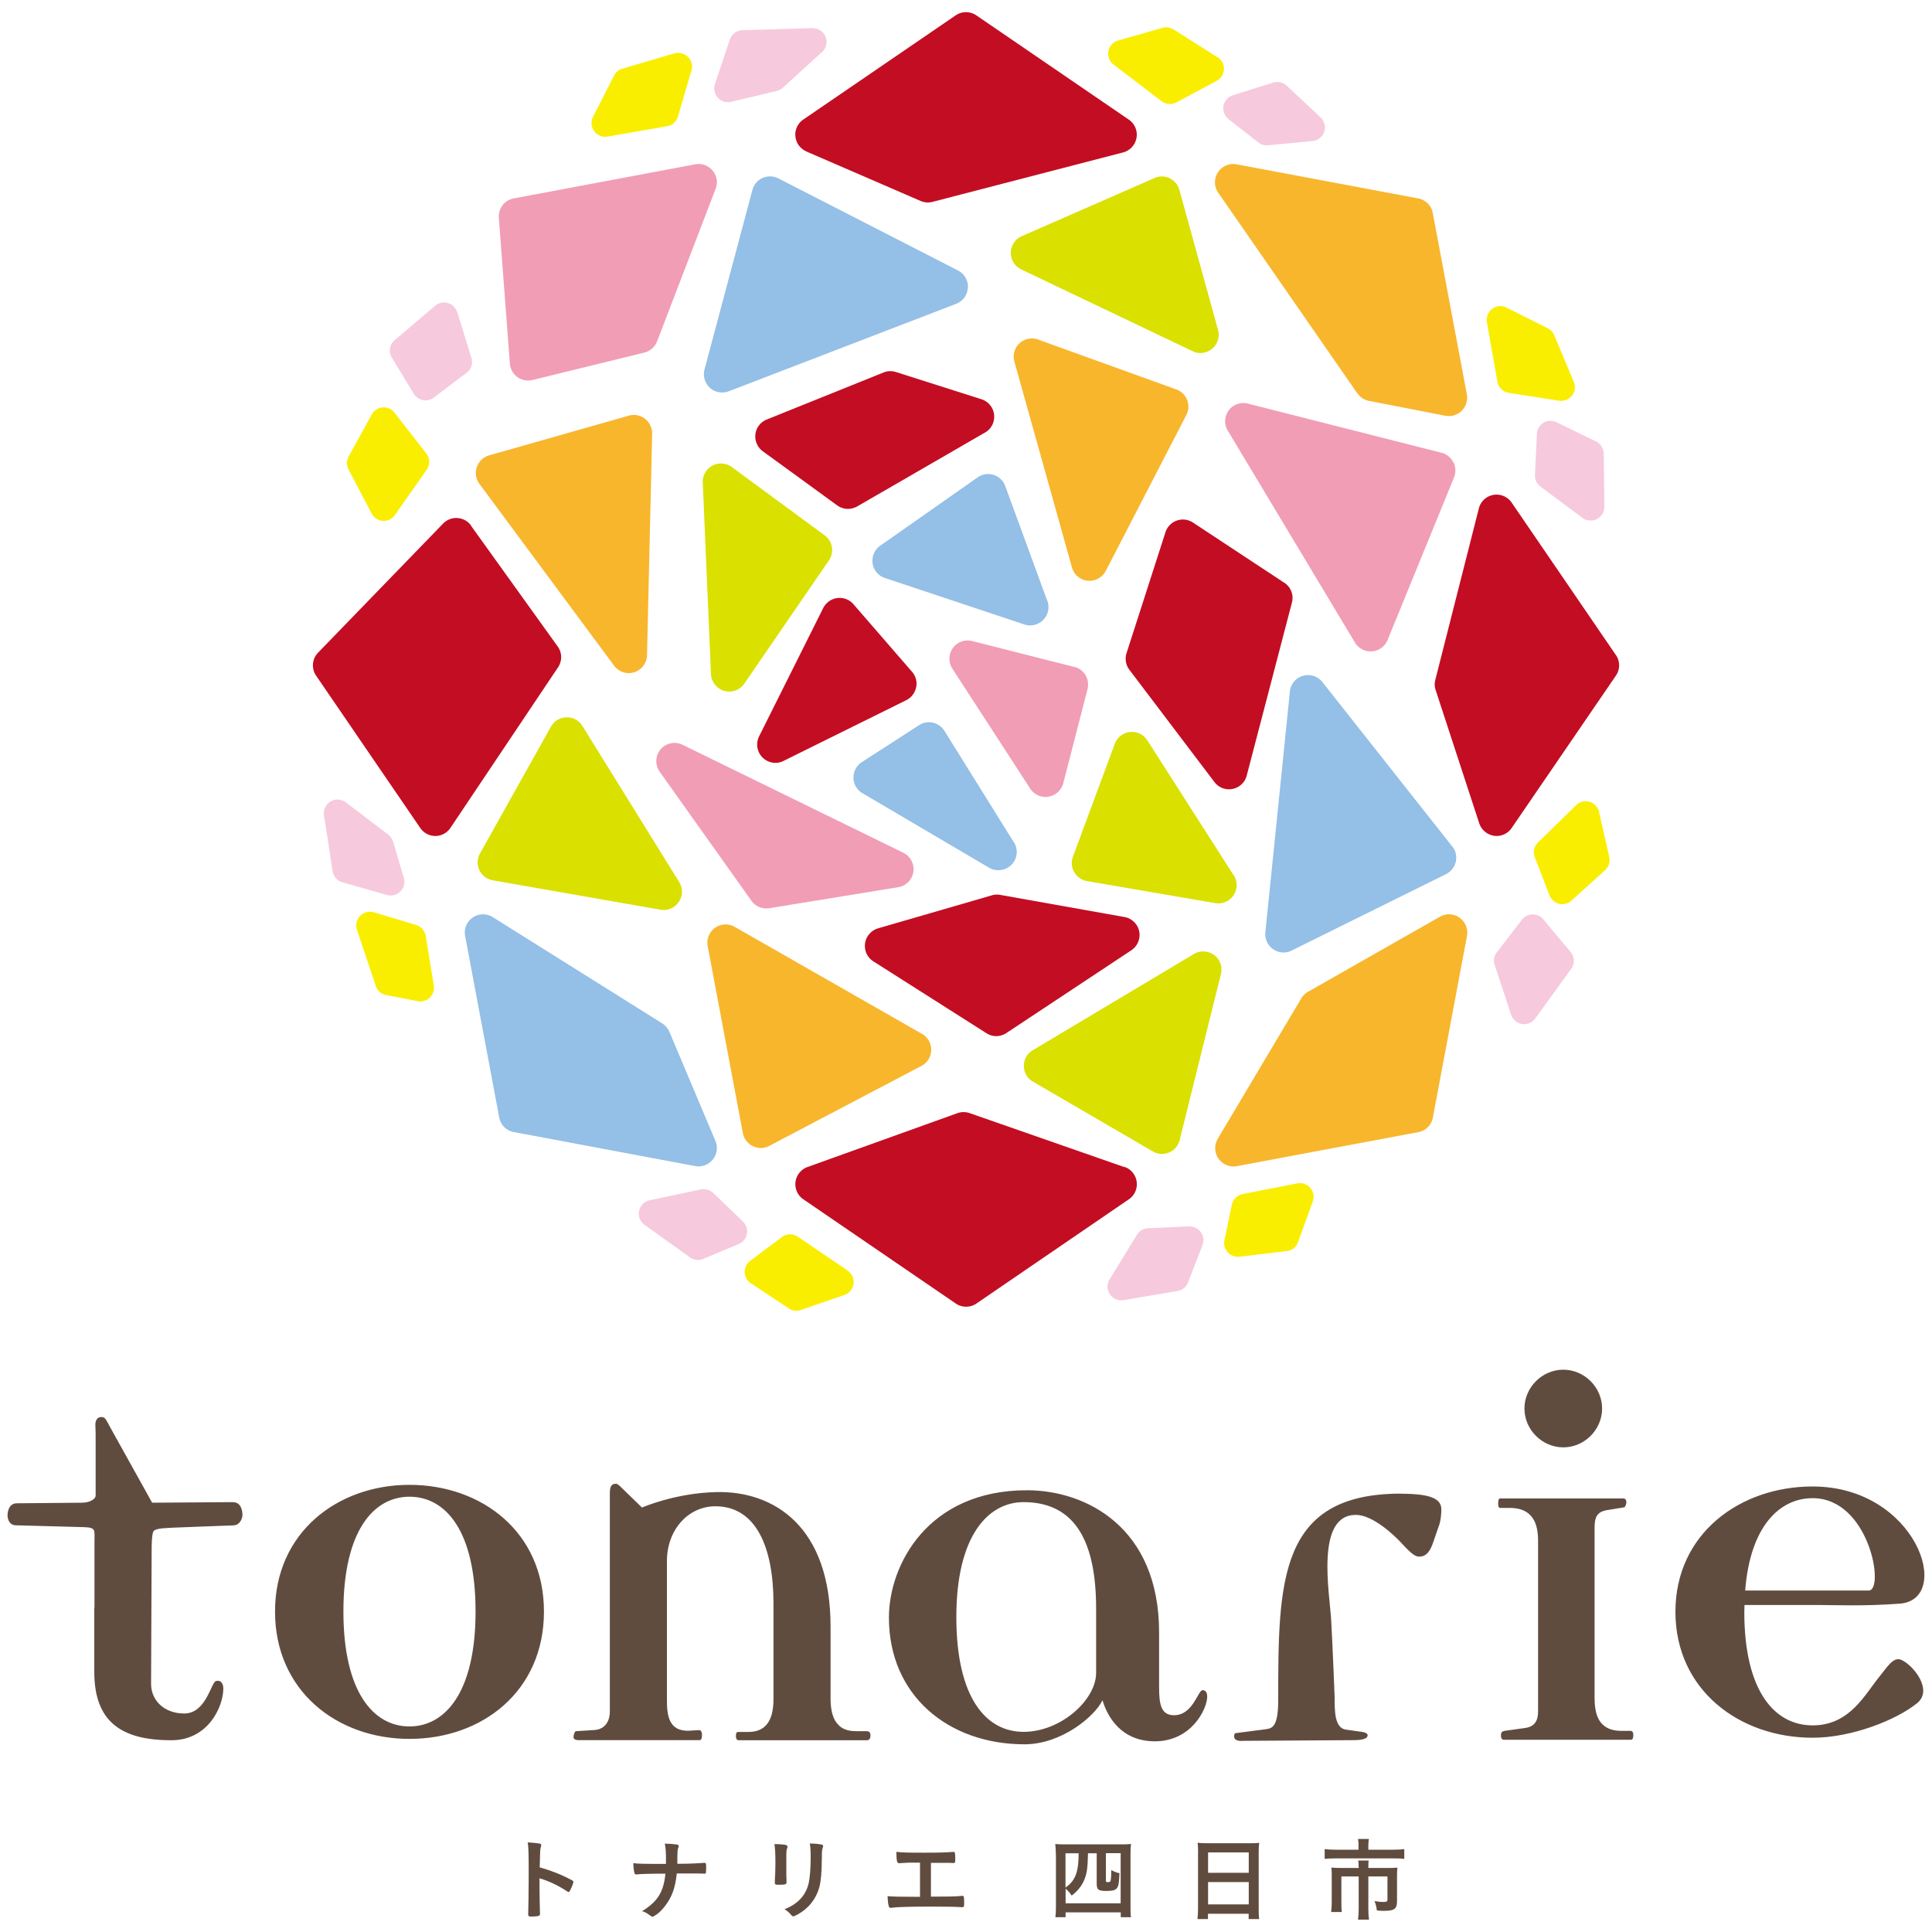
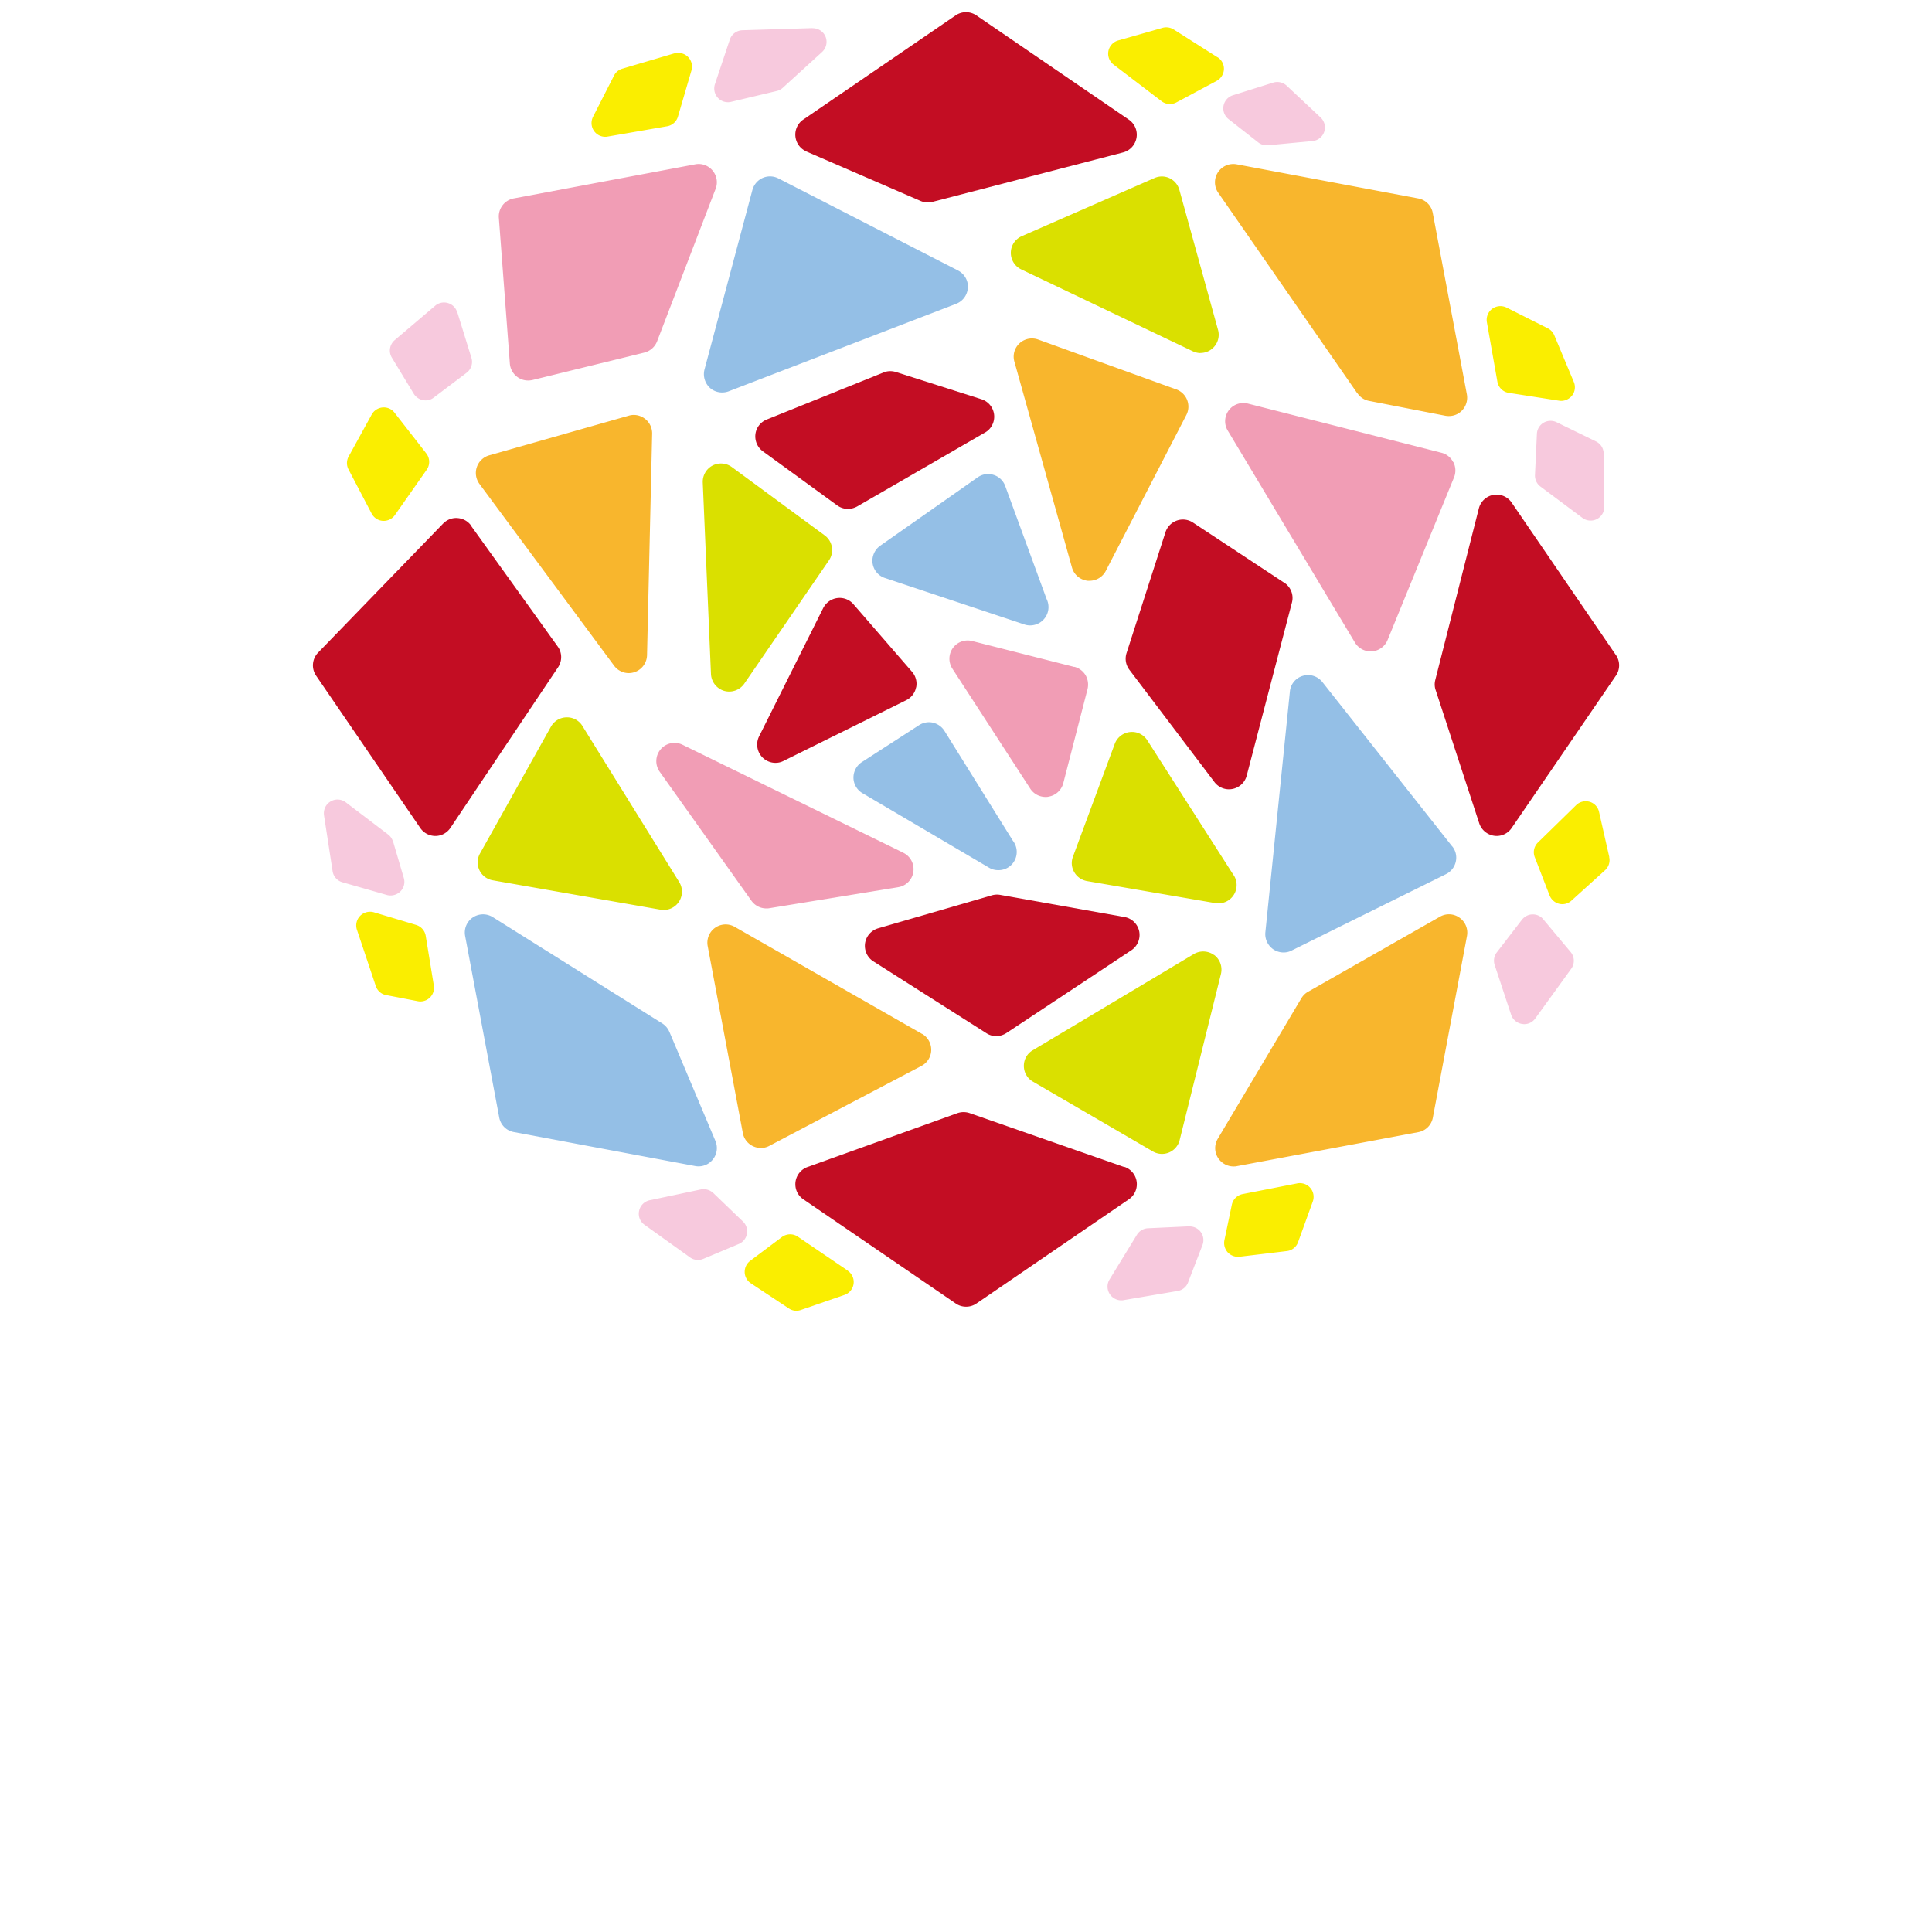
<svg xmlns="http://www.w3.org/2000/svg" id="logo-yokkaichi" viewBox="0 0 200 200" width="100" height="100">
  <defs>
    <style>.cls-1{fill:#faee00}.cls-1,.cls-2,.cls-3,.cls-4,.cls-5,.cls-6,.cls-7,.cls-8{stroke-width:0}.cls-2{fill:#94bfe6}.cls-3{fill:#f7c9dd}.cls-4{fill:#dae000}.cls-5{fill:#604c3f}.cls-6{fill:#c30d23}.cls-7{fill:#f8b62d}.cls-8{fill:#f19db5}</style>
  </defs>
-   <path d="M42.39 153.71c-7.45 0-13.92 4.93-13.92 13.12s6.4 13.18 13.92 13.18 13.92-4.93 13.92-13.18-6.47-13.12-13.92-13.12Zm0 25.01c-3.7 0-6.84-3.51-6.84-11.89s3.14-11.89 6.84-11.89 6.84 3.45 6.84 11.89-3.2 11.89-6.84 11.89ZM89.8 179.21h-1.17c-.92 0-1.54-.25-1.97-.8-.43-.49-.68-1.35-.68-2.58v-7.45c0-10.35-5.86-14.06-11.83-13.92-4.29.1-7.69 1.6-7.69 1.6l-2.03-1.97c-.31-.31-.49-.49-.68-.49-.43 0-.62.25-.62.98v22.6c0 1.05-.55 1.85-1.6 1.91l-1.91.12c-.12 0-.25.37-.25.62 0 .19.18.31.55.31h12.5c.18 0 .25-.19.25-.55 0-.31-.12-.49-.31-.49l-.98.06c-2.22.12-2.34-1.72-2.34-3.2v-14.35c0-3.26 2.21-5.68 5.02-5.68 4.19 0 6.01 4.21 6.01 10.06v9.91c0 2.28-.86 3.39-2.59 3.39h-1.05c-.18 0-.25.12-.25.43s.12.43.31.43h13.25c.25 0 .37-.19.37-.49s-.12-.43-.31-.43ZM124.49 174.97c-.49 0-.98 2.59-2.96 2.59-1.36 0-1.54-1.17-1.54-2.9v-5.67c0-10.9-7.58-14.72-13.68-14.72-10.29 0-14.29 7.76-14.29 13.18 0 8.07 6.16 13.12 14.04 13.12 3.82 0 7.27-2.89 8.07-4.56.49 1.66 1.91 4.25 5.42 4.25 3.82 0 5.42-3.39 5.42-4.62 0-.25-.06-.68-.5-.68Zm-11.02-1.79c0 2.77-3.63 6.1-7.51 6.1S99 175.77 99 167.39s3.27-11.89 6.96-11.89c5.48 0 7.51 4.31 7.51 11.03v6.65ZM24.16 155.5c-.87 0-8.41.06-8.41.06l-4.25-7.64c-.55-.99-.58-1.23-1.02-1.23-.5 0-.61.49-.61.8s.03.37.03.98v6.35c0 .37-.62.74-1.42.74l-6.74.06c-.87 0-.96.98-.96 1.24s.1 1.04.89 1.04l7.05.19c1.23.06 1.06.25 1.06 1.48v6.85h-.02v6.65c0 5.2 2.84 7.08 7.98 7.08 3.82 0 5.38-3.49 5.38-5.37 0-.25-.11-.92-.76-.76-.52.12-1 3.36-3.29 3.36-2.07 0-3.43-1.35-3.43-3.07l.06-14.11s0-1.36.18-1.67c.22-.37 1.49-.34 2.13-.39 1.71-.06 5.77-.23 6.09-.23.8 0 1-.81 1-1.09s-.08-1.31-.96-1.31ZM145.01 154.62c-12.66 0-12.69 9.08-12.69 21.38 0 3.11-.79 2.92-1.52 3.04l-2.86.37c-.18 0-.18.24-.18.37 0 .3.3.49.97.43l11.39-.07c.97 0 1.46-.18 1.46-.49 0-.18-.18-.3-.55-.36l-1.71-.24c-1.16-.18-1.16-1.88-1.16-3.35 0 0-.19-5.07-.36-8.03-.17-2.85-1.64-10.85 2.56-10.85 1.7 0 3.91 2.01 4.83 3.04.97 1.04 1.34 1.28 1.71 1.28.73 0 1.16-.49 1.52-1.65l.61-1.76c.12-.43.18-1.1.18-1.46 0-1.1-1.04-1.64-4.2-1.64ZM161.83 149.83c2.19 0 4.02-1.83 4.02-4.02s-1.83-4.02-4.02-4.02-4.02 1.83-4.02 4.02 1.83 4.02 4.02 4.02ZM168.78 179.18h-.91c-2.62 0-2.8-2.07-2.8-3.53v-17.48c0-1.1.24-1.64 1.22-1.83l1.83-.3c.12 0 .24-.37.24-.49 0-.3-.12-.43-.3-.43h-12.79c-.12 0-.18.18-.18.55 0 .3.06.43.24.43h.97c1.95 0 2.92 1.1 2.92 3.35v17.72c0 .98-.37 1.58-1.34 1.71l-2.13.3c-.37.06-.37.3-.37.49 0 .3.12.43.3.43h13.15c.18 0 .25-.18.25-.49s-.12-.43-.3-.43ZM188.47 166.15c1.35 0 4.45.14 8.19-.14 5.58-.42 1.76-12.13-9.02-12.13-7.51 0-14.2 4.87-14.2 12.97s6.63 13.04 14.2 13.04c4.02 0 8.63-1.81 10.82-3.58 1.69-1.37-.42-3.97-1.66-4.49-.82-.34-1.48.82-2.17 1.65-1.56 1.89-3.1 5.14-6.99 5.14s-7.07-3.47-7.07-11.76c0-.24.01-.46.02-.7h7.88Zm-.83-11.06c5.9 0 7.49 9.56 5.81 9.56h-12.79c.52-6.7 3.6-9.56 6.98-9.56ZM55.85 195.51c0 .58.03 2.12.05 2.56v.05c0 .08-.02.15-.07.18-.07.06-.44.1-.79.1-.3 0-.36-.03-.36-.22v-.04c.02-.25.05-2.97.05-4.09 0-2.17-.02-2.79-.1-3.33.68.05.98.08 1.26.13.09.03.14.08.14.15l-.04.21c-.04.11-.06.25-.07.4 0 .02-.02.59-.05 1.7q.67.19 1.06.33c.94.33 1.48.58 2.32 1.02.08.06.11.1.11.16 0 .09-.17.55-.32.83-.08.16-.12.21-.18.21-.04 0-.08-.02-.15-.07-.93-.61-1.9-1.07-2.86-1.35v1.07ZM73.09 193.47c0 .43 0 .49-.13.49h-.05c-.33-.02-.43-.02-2.85-.02-.16 1.51-.5 2.44-1.23 3.39-.35.45-.69.77-1.08 1-.08.05-.14.08-.2.08-.07 0-.12-.02-.2-.08-.37-.28-.55-.39-.88-.49 1.61-.98 2.24-2.01 2.41-3.88-1.76 0-2.72.04-2.97.08h-.08c-.08 0-.12-.04-.14-.12-.08-.25-.11-.55-.13-1.05.48.07 1.03.08 3.38.08v-.42c0-.84-.02-1.15-.12-1.68.61.02.97.05 1.24.09.14.03.2.08.2.17 0 .06 0 .07-.07.24-.04.09-.07.4-.07.78v.81c1.29 0 2.31-.06 2.75-.1h.08c.12 0 .15.08.15.42v.23ZM81.4 193.73c0 .22 0 .65.02.92v.23c0 .19-.13.23-.87.23-.28 0-.34-.04-.34-.2v-.19c.04-.74.06-1.14.06-1.81 0-1.1-.03-1.52-.1-2.01.48 0 .93.04 1.14.08.13.03.21.09.21.21 0 .05 0 .08-.03.13-.08.19-.09.37-.09.82v1.6Zm3.67-1.23c0 1.35-.09 2.23-.26 2.89-.34 1.2-1.1 2.16-2.21 2.78-.24.13-.42.21-.48.21s-.11-.03-.18-.1c-.22-.27-.39-.42-.72-.64.6-.23 1.12-.55 1.53-.95.48-.47.79-1.04.96-1.72.12-.54.21-1.56.21-2.64 0-.77-.03-1.14-.09-1.49.57 0 .91.05 1.2.1.12.03.18.08.18.17 0 .05 0 .08-.04.17-.08.21-.09.4-.09.84v.4ZM95.23 192.82h-.6c-.5 0-.78 0-1.24.04-.19.02-.26.02-.3.02-.24 0-.28-.18-.3-1.18.56.08 1.27.09 2.98.09 1.54 0 2.32-.03 2.84-.08h.11c.14 0 .17.1.17.76 0 .33-.03.39-.17.39q-.07 0-.45-.02h-1.9v3.5c1.92 0 2.53-.02 2.99-.06.11-.02.19-.02.22-.02h.07s.09.02.11.06c.03.07.05.33.05.69s-.03.42-.18.42h-.15c-.36-.04-1.5-.06-3.09-.06-2.11 0-3.49.04-4.01.11-.09.02-.13.02-.17.02-.09 0-.15-.04-.19-.12-.07-.18-.12-.63-.14-1.09.58.05 1.13.06 3.36.07v-3.5ZM109.3 191.98c0-.35-.02-.77-.06-1.09.32.03.56.04 1.07.04h5.7c.46 0 .72 0 1.07-.05-.04.32-.05.64-.05 1.09v5.45c0 .52 0 .77.05 1.05h-1.06v-.5h-5.71v.5h-1.06c.04-.29.06-.54.06-1.06v-5.43Zm1 5.05h5.71v-5.19h-1.53v2.79c0 .19.02.21.21.21.15 0 .26-.05.27-.13.05-.14.08-.58.08-1.12.3.17.57.26.85.33-.05 1.04-.1 1.33-.27 1.54-.17.22-.46.29-1.12.29-.8 0-.97-.13-.97-.78v-3.12h-.9c-.03 1.47-.11 2.1-.39 2.76-.26.62-.69 1.16-1.3 1.62-.19-.29-.41-.54-.63-.71v1.51Zm0-1.63c1.02-.71 1.36-1.6 1.36-3.55h-1.36v3.55ZM124.03 191.73c0-.35-.02-.67-.05-.97.27.04.58.05 1.01.05h4.39c.43 0 .71 0 .97-.05-.04.34-.05.61-.05.94v5.85c0 .46 0 .77.05 1.11h-1.09v-.55h-4.21v.55h-1.09c.04-.33.06-.67.06-1.11v-5.81Zm1.03 2.14h4.21v-2.11h-4.21v2.11Zm0 3.27h4.21v-2.31h-4.21v2.31ZM140.64 191.04c0-.25-.03-.53-.06-.67h1.13c-.04.2-.06.42-.06.66v.45h2.58c.48 0 .81-.02 1.14-.06v1.01c-.29-.04-.57-.05-1.12-.05h-6.01c-.42 0-.77.02-1.11.05v-1.01c.35.04.68.06 1.13.06h2.37v-.44Zm0 2.22c0-.24 0-.45-.04-.66h1.09c-.03.1-.04.33-.04.66v.11h2.12c.41 0 .6 0 .89-.04-.03.23-.04.45-.04.78v2.67c0 .82-.26 1.03-1.34 1.03-.21 0-.36 0-.75-.04-.05-.42-.08-.54-.24-.97.4.07.69.09.88.09.39 0 .46-.05.46-.28v-2.36h-1.98v3.37c0 .44.02.75.07 1.1h-1.14c.05-.36.07-.7.07-1.1v-3.37h-1.79v2.61c0 .5 0 .77.05 1.07h-1.11c.04-.34.06-.64.06-1.06v-2.76c0-.28 0-.52-.04-.78.28.03.56.04.94.04h1.9v-.11Z" class="cls-5" />
  <path d="m83.47 15.68 11.82 5.12c.24.1.5.16.75.16.16 0 .32-.02.48-.06l19.74-5.12c.72-.19 1.26-.78 1.39-1.51.13-.73-.18-1.47-.8-1.89L101.07 1.59a1.9 1.9 0 0 0-2.14 0L83.15 12.38a1.88 1.88 0 0 0-.81 1.74c.07.69.5 1.28 1.13 1.55ZM167.27 67.8l-10.79-15.78a1.891 1.891 0 0 0-3.39.61l-4.51 17.76c-.09.35-.08.71.04 1.05l4.51 13.79a1.917 1.917 0 0 0 1.8 1.31c.62 0 1.21-.31 1.56-.83l10.79-15.77c.44-.64.44-1.49 0-2.13ZM78.97 46.72l7.7 5.6c.33.24.72.36 1.11.36.33 0 .65-.09.95-.25l13.25-7.66c.65-.37 1.01-1.1.93-1.84-.08-.74-.59-1.37-1.31-1.6l-8.86-2.82c-.42-.13-.87-.12-1.28.05l-12.09 4.87c-.64.26-1.09.84-1.17 1.52-.08.68.21 1.36.76 1.76ZM116.4 94.93l-12.85-2.29a1.92 1.92 0 0 0-.86.04L90.9 96.1c-.71.21-1.24.81-1.35 1.55-.1.74.23 1.47.86 1.87l11.71 7.44c.31.2.66.3 1.01.3s.73-.11 1.05-.32l12.94-8.57c.64-.43.96-1.2.81-1.96a1.9 1.9 0 0 0-1.52-1.48ZM116.4 120.82l-16.02-5.59c-.41-.14-.85-.14-1.26 0l-15.53 5.58a1.9 1.9 0 0 0-1.24 1.54c-.09.71.22 1.4.81 1.8l15.78 10.79c.32.22.69.33 1.07.33s.75-.11 1.07-.33l15.78-10.79a1.894 1.894 0 0 0-.44-3.35ZM48.77 54.41c-.33-.46-.84-.74-1.4-.78-.56-.05-1.11.17-1.5.57L32.93 67.56c-.63.65-.71 1.64-.21 2.38l10.79 15.78c.35.51.94.82 1.56.82.63 0 1.21-.32 1.56-.84l11.14-16.62c.44-.66.43-1.52-.04-2.16l-8.98-12.51ZM132.95 60.33l-9.46-6.24a1.896 1.896 0 0 0-2.84 1l-4.03 12.52c-.19.59-.08 1.23.29 1.72l8.81 11.63a1.88 1.88 0 0 0 1.88.71 1.89 1.89 0 0 0 1.46-1.38l4.68-17.91c.21-.78-.11-1.61-.79-2.06ZM94.84 71.16c.12-.57-.04-1.17-.42-1.61l-6.07-7c-.41-.48-1.04-.72-1.67-.64-.63.08-1.17.47-1.46 1.03l-6.64 13.29c-.36.73-.22 1.6.35 2.18.36.36.85.56 1.34.56.29 0 .57-.06.84-.2l12.71-6.29c.52-.26.9-.75 1.01-1.32Z" class="cls-6" />
  <path d="M69.29 106.81a1.9 1.9 0 0 0-.74-.87l-17.54-11c-.64-.4-1.45-.38-2.07.04-.62.42-.93 1.17-.79 1.91l3.53 18.79c.14.77.74 1.37 1.51 1.51l18.78 3.52a1.882 1.882 0 0 0 1.82-.68c.44-.54.54-1.28.27-1.92l-4.77-11.31ZM100.2 29.79c.04-.75-.36-1.44-1.03-1.79l-18.59-9.53a1.9 1.9 0 0 0-1.63-.05c-.52.23-.91.69-1.06 1.24l-4.96 18.59c-.18.69.04 1.42.56 1.9.35.32.81.48 1.26.48.23 0 .46-.04.68-.12l23.55-9.06c.7-.27 1.17-.92 1.21-1.66ZM104.06 50.31c-.2-.55-.65-.98-1.21-1.15-.56-.18-1.17-.08-1.65.26l-10.08 7.07c-.58.41-.89 1.12-.79 1.82.1.71.6 1.3 1.27 1.52l14.43 4.81c.2.07.4.1.6.1h.02a1.895 1.895 0 0 0 1.69-2.74l-4.28-11.69ZM97.77 75.66c-.27-.43-.7-.73-1.19-.85-.49-.11-1.01-.02-1.44.26l-5.92 3.82c-.55.36-.88.97-.87 1.63.01.66.37 1.26.93 1.59l13.1 7.71c.3.18.63.26.96.26a1.88 1.88 0 0 0 1.91-1.89c0-.44-.15-.84-.4-1.16l-7.08-11.37ZM150.33 87.62 136.89 70.6c-.48-.6-1.28-.86-2.01-.64-.74.21-1.28.86-1.35 1.62l-2.54 24.93c-.07.68.24 1.35.8 1.75.32.22.7.34 1.08.34.29 0 .57-.06.84-.2l15.98-7.91a1.9 1.9 0 0 0 1.01-1.28c.13-.56 0-1.14-.36-1.59Z" class="cls-2" />
  <path d="m85.37 55.42-9.61-7.07a1.9 1.9 0 0 0-2.01-.15c-.64.34-1.03 1.03-1 1.75l.85 19.83c.04.81.59 1.51 1.37 1.74a1.904 1.904 0 0 0 2.08-.75l8.76-12.76c.58-.84.38-1.99-.44-2.59ZM124.27 36.54c.44 0 .87-.15 1.21-.44.57-.47.81-1.24.61-1.95l-4-14.49c-.15-.53-.51-.97-1.01-1.21s-1.07-.24-1.57-.02l-13.74 6.02c-.68.3-1.12.96-1.13 1.7-.01.74.41 1.42 1.08 1.74l17.75 8.47c.26.12.54.19.81.19ZM125.69 98.87a1.91 1.91 0 0 0-2.1-.11l-16.68 9.96c-.58.34-.93.96-.92 1.63 0 .67.36 1.29.94 1.62l12.4 7.22a1.885 1.885 0 0 0 2.79-1.18l4.27-17.18c.18-.74-.09-1.52-.71-1.98ZM60.29 75.15a1.85 1.85 0 0 0-1.65-.89c-.67.01-1.28.38-1.61.97l-7.34 13.12a1.883 1.883 0 0 0 1.32 2.78l17.36 3.04a1.892 1.892 0 0 0 1.94-2.86L60.29 75.15ZM127.71 90.61l-8.94-13.97c-.39-.61-1.08-.94-1.8-.86-.71.08-1.32.55-1.57 1.22l-4.33 11.69c-.2.53-.15 1.12.14 1.6.28.49.76.82 1.32.92l13.27 2.28a1.891 1.891 0 0 0 1.9-.82c.41-.62.42-1.43.02-2.06Z" class="cls-4" />
  <path d="M140.53 40.72c.28.41.71.69 1.19.78l7.91 1.54c.12.02.24.03.36.03.49 0 .98-.19 1.33-.55.44-.44.64-1.07.53-1.69l-3.53-18.78c-.14-.77-.74-1.37-1.51-1.51l-18.79-3.53c-.76-.14-1.52.19-1.94.83-.42.64-.41 1.48.03 2.11l14.4 20.77ZM151.09 95a1.87 1.87 0 0 0-2.03-.1l-13.66 7.77c-.29.16-.52.4-.69.68l-8.65 14.54c-.38.64-.35 1.44.08 2.05.36.51.94.81 1.55.81.12 0 .23 0 .35-.03l18.78-3.52c.77-.14 1.37-.74 1.51-1.51l3.53-18.79a1.89 1.89 0 0 0-.76-1.89ZM95.45 107.03 76.06 95.95a1.89 1.89 0 0 0-2.8 1.99l3.64 19.36c.11.59.5 1.09 1.04 1.35.26.12.54.19.82.19.3 0 .6-.07.88-.22l15.75-8.28c.61-.32 1-.95 1.01-1.64.01-.69-.35-1.33-.95-1.68ZM66.76 43.35c-.48-.37-1.1-.49-1.67-.32l-14.46 4.11a1.9 1.9 0 0 0-1 2.95l13.94 18.82c.36.49.93.77 1.52.77a1.9 1.9 0 0 0 1.89-1.85l.53-22.93c.01-.6-.26-1.17-.73-1.54ZM121.78 40.32l-14.31-5.17c-.67-.24-1.41-.09-1.93.39a1.87 1.87 0 0 0-.53 1.9l5.96 21.31c.21.75.86 1.29 1.63 1.37h.19c.7 0 1.35-.39 1.68-1.02l8.34-16.14c.25-.48.28-1.05.08-1.56s-.61-.9-1.12-1.09Z" class="cls-7" />
  <path d="M93.52 88.28 70.66 77.1c-.78-.38-1.71-.19-2.27.47-.56.66-.6 1.61-.1 2.32l9.5 13.36c.36.5.93.79 1.54.79.1 0 .2 0 .3-.02l13.36-2.18c.81-.13 1.45-.78 1.56-1.59.12-.81-.3-1.61-1.04-1.97ZM150.44 47.85c-.25-.49-.69-.85-1.22-.98l-20.04-5.09c-.74-.19-1.53.09-1.98.7-.46.62-.5 1.45-.1 2.1l13.16 21.93c.34.57.96.92 1.62.92h.15a1.91 1.91 0 0 0 1.61-1.17l6.88-16.84c.21-.51.18-1.08-.06-1.57ZM111.2 69.04l-10.56-2.68a1.888 1.888 0 0 0-2.05 2.86l8.06 12.42c.35.54.95.86 1.59.86.1 0 .2 0 .3-.03.74-.12 1.34-.67 1.53-1.39l2.51-9.74c.12-.49.05-1-.2-1.44-.26-.43-.67-.74-1.16-.87ZM74.08 19.55c.25-.64.13-1.36-.31-1.89-.44-.53-1.13-.78-1.8-.65l-18.79 3.53c-.95.18-1.61 1.04-1.54 2l1.14 15.1c.04.55.33 1.06.78 1.39.33.24.71.36 1.11.36.15 0 .3-.02.45-.05L66.7 36.5c.6-.15 1.09-.58 1.32-1.16l6.06-15.79Z" class="cls-8" />
  <path d="m69.81 5.52-5.39 1.59a1.4 1.4 0 0 0-.86.72l-2.17 4.26c-.24.48-.2 1.05.12 1.49.27.37.7.58 1.14.58.08 0 .16 0 .24-.02l6.17-1.07c.53-.09.97-.48 1.12-1l1.4-4.78c.15-.5 0-1.04-.36-1.4-.37-.37-.91-.5-1.4-.36ZM126.04 5.93l-4.54-2.88c-.34-.21-.76-.28-1.15-.17l-4.6 1.31a1.419 1.419 0 0 0-.48 2.49l4.98 3.8a1.416 1.416 0 0 0 1.53.12l4.17-2.23c.44-.24.73-.7.75-1.2.02-.5-.23-.98-.66-1.25ZM161.61 41.5c.43 0 .84-.2 1.12-.54.32-.4.39-.95.19-1.42l-2.02-4.83c-.13-.31-.37-.57-.67-.72l-4.27-2.15c-.48-.24-1.06-.19-1.49.13-.43.32-.64.86-.55 1.38l1.09 6.17c.11.6.58 1.06 1.18 1.15l5.2.81c.07.01.15.02.22.02ZM166.59 88.71l-1.06-4.67c-.11-.5-.49-.9-.98-1.04s-1.03-.01-1.39.35l-3.95 3.86c-.41.4-.54 1-.33 1.53l1.53 3.95c.17.43.54.76.99.87a1.4 1.4 0 0 0 1.28-.33l3.47-3.14c.38-.34.55-.87.43-1.37ZM134.31 122.5l-5.67 1.11c-.56.11-1 .54-1.12 1.1l-.77 3.68c-.09.45.04.91.34 1.25.27.29.65.46 1.04.46h.17l4.92-.59a1.4 1.4 0 0 0 1.16-.93l1.52-4.2c.17-.48.08-1.02-.26-1.41-.33-.39-.85-.56-1.35-.47ZM87.77 131.54l-5.18-3.52c-.5-.34-1.16-.32-1.65.04l-3.28 2.46c-.37.28-.58.71-.57 1.18.01.46.25.89.63 1.14l3.94 2.61c.24.16.51.24.78.24.16 0 .31-.03.46-.08l4.52-1.56a1.413 1.413 0 0 0 .33-2.51ZM44.07 96.88c-.09-.54-.47-.97-.99-1.13l-4.37-1.31c-.51-.15-1.06 0-1.43.37-.37.38-.5.94-.33 1.44l1.95 5.82c.16.49.57.85 1.08.94l3.26.63c.09.02.18.03.27.03a1.417 1.417 0 0 0 1.4-1.65l-.84-5.14ZM39.63 53.92h.09c.46 0 .89-.22 1.16-.6l3.29-4.69c.36-.51.34-1.2-.04-1.69l-3.29-4.22c-.29-.38-.75-.58-1.23-.54-.47.04-.9.31-1.13.73l-2.39 4.35c-.23.42-.23.92-.01 1.34l2.39 4.56c.23.44.67.73 1.17.76Z" class="cls-1" />
  <path d="m84.09 2.91-7.24.22c-.59.02-1.11.4-1.3.97l-1.54 4.61c-.16.49-.05 1.03.3 1.41.27.3.65.46 1.05.46.11 0 .22-.01.33-.04l4.71-1.12c.23-.05.45-.17.63-.33l4.07-3.71c.44-.4.58-1.03.36-1.58-.22-.55-.77-.89-1.36-.88ZM133.2 8.87c-.38-.35-.91-.47-1.4-.32l-4.17 1.31a1.417 1.417 0 0 0-.45 2.47l3.07 2.41c.25.2.56.3.88.3h.13l4.61-.44c.56-.05 1.03-.43 1.21-.95.18-.53.03-1.11-.37-1.49l-3.51-3.29ZM166.01 46.96c0-.54-.31-1.02-.79-1.26l-4.08-1.99c-.43-.21-.94-.19-1.35.05-.41.24-.67.68-.69 1.15l-.2 4.26c-.02.47.19.92.57 1.2l4.34 3.24c.25.19.55.28.85.28.22 0 .44-.05.64-.15.48-.25.78-.74.78-1.28l-.06-5.5ZM159.77 95.17c-.28-.33-.68-.52-1.12-.51-.43 0-.83.21-1.1.55l-2.6 3.38c-.29.37-.37.87-.22 1.31l1.7 5.14c.17.51.6.87 1.13.96.07 0 .14.02.22.02.45 0 .88-.21 1.15-.59l3.72-5.14c.38-.52.36-1.24-.06-1.74l-2.83-3.38ZM123.09 126.95l-4.26.2c-.47.02-.9.28-1.14.68l-2.83 4.62c-.29.47-.28 1.07.04 1.54.27.39.71.62 1.17.62.08 0 .16 0 .24-.02l5.6-.95c.49-.08.91-.42 1.08-.89l1.49-3.86c.17-.45.11-.95-.17-1.34-.28-.39-.74-.61-1.22-.59ZM73.83 123.5c-.34-.33-.82-.46-1.28-.37l-5.3 1.12c-.55.12-.98.55-1.09 1.1-.12.55.1 1.12.56 1.44l4.7 3.37a1.418 1.418 0 0 0 1.38.16l3.67-1.54a1.416 1.416 0 0 0 .44-2.33l-3.07-2.95ZM40.68 87.12a1.42 1.42 0 0 0-.5-.73l-4.38-3.33c-.46-.35-1.09-.39-1.58-.09-.5.29-.76.86-.68 1.43l.89 5.78c.08.55.48 1 1.01 1.15l4.61 1.32c.13.04.26.05.39.05.37 0 .74-.15 1.01-.42.37-.37.5-.9.35-1.4l-1.11-3.77ZM47.32 32.31c-.14-.46-.5-.81-.96-.94a1.41 1.41 0 0 0-1.31.28l-4.19 3.56c-.53.45-.66 1.22-.29 1.82l2.26 3.73c.21.34.55.58.95.66a1.366 1.366 0 0 0 1.12-.26l3.4-2.57c.48-.36.68-.98.5-1.55l-1.46-4.72Z" class="cls-3" />
</svg>